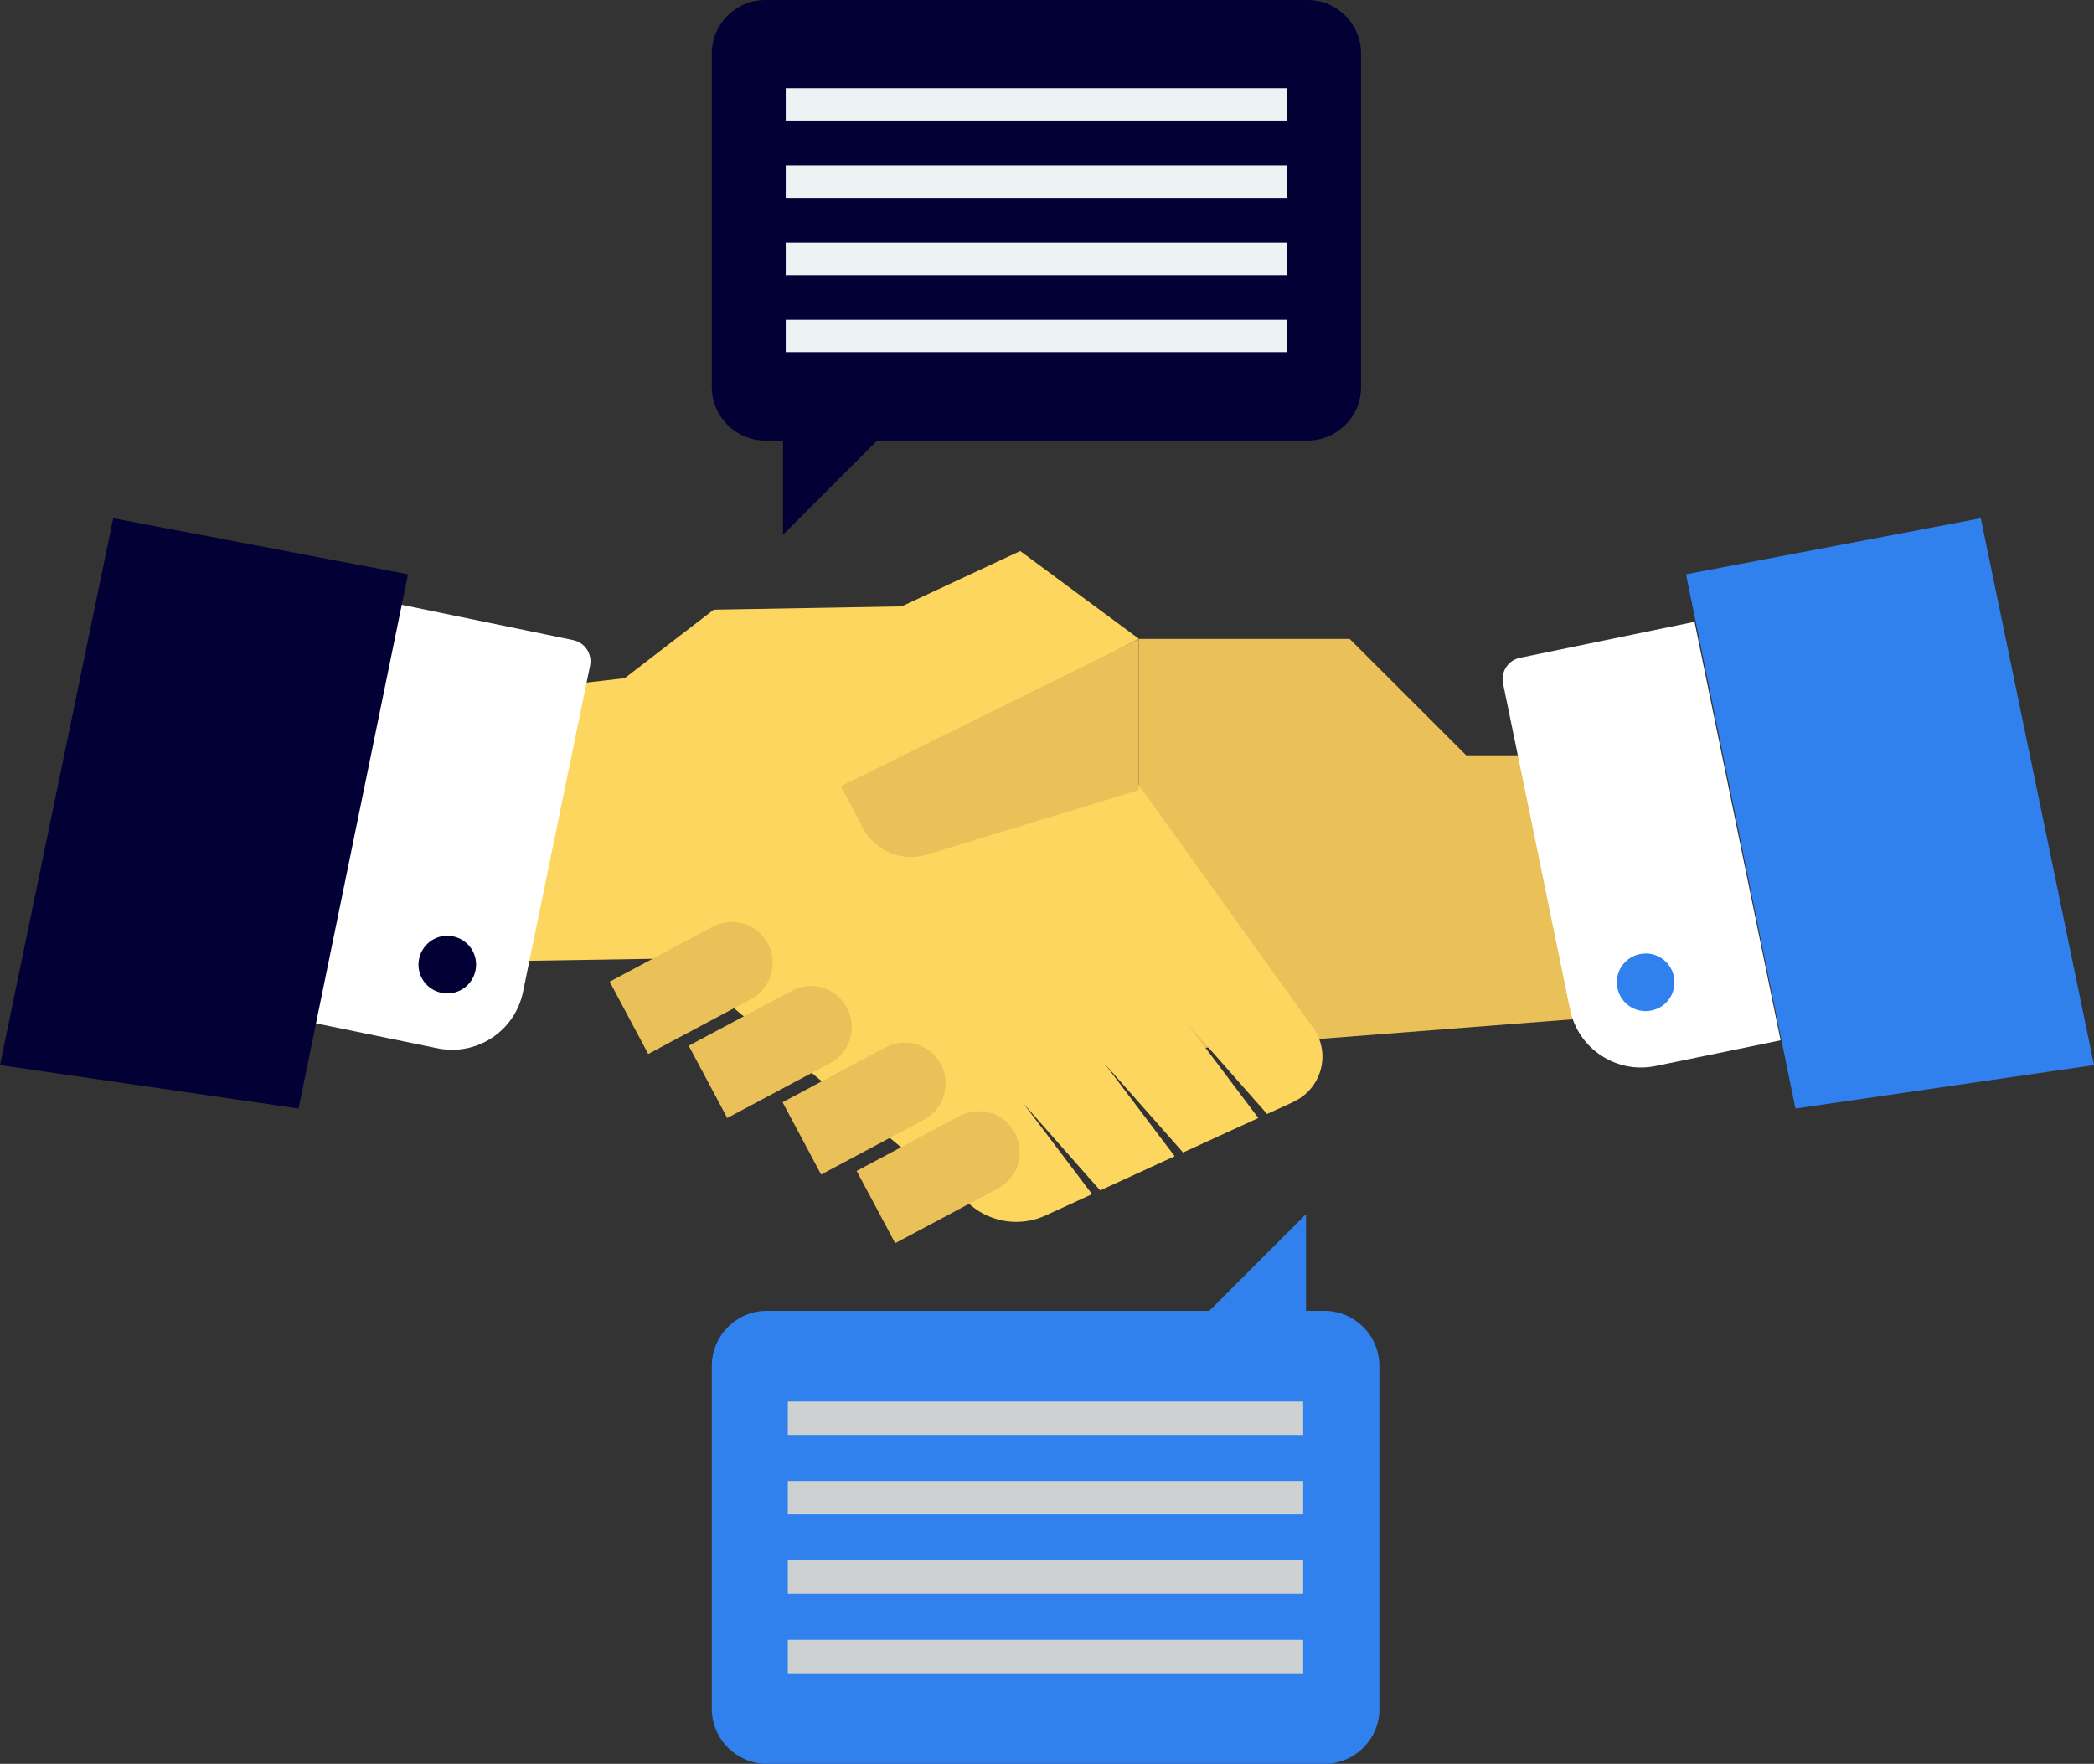
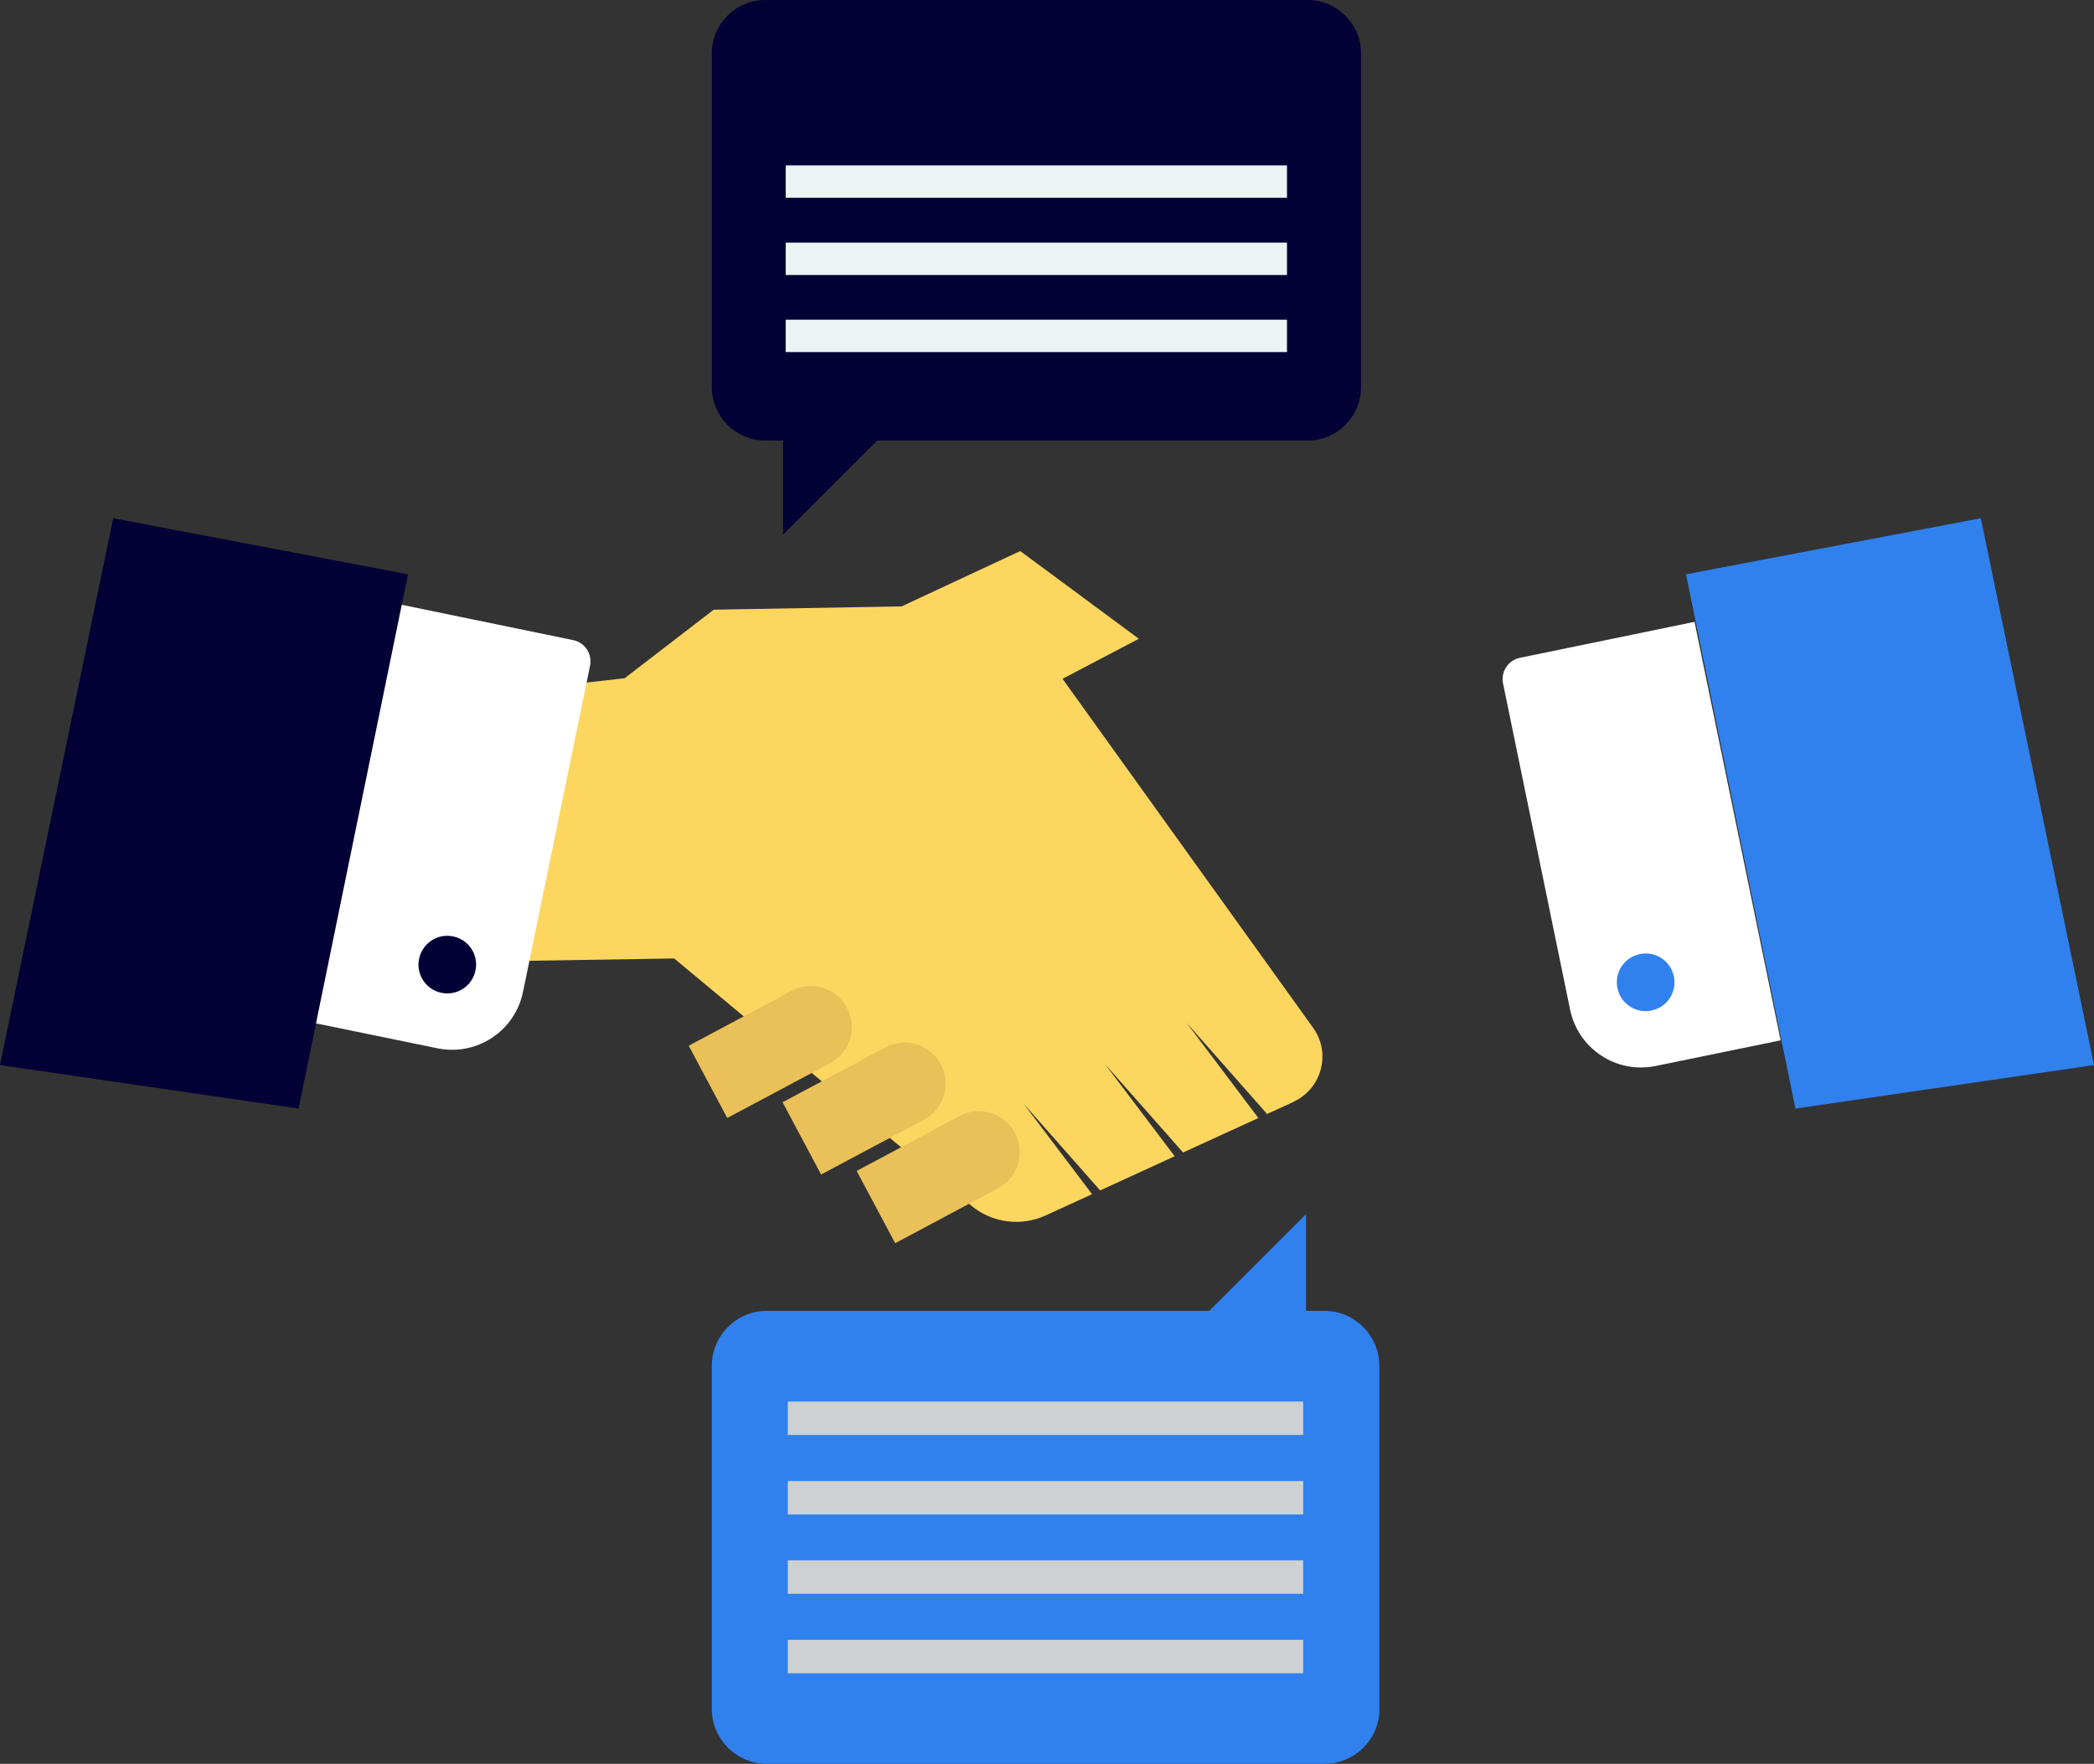
<svg xmlns="http://www.w3.org/2000/svg" id="Warstwa_2" viewBox="0 0 139.65 117.63">
  <rect x="0" y="0" width="139.65" height="117.63" fill="#333333" stroke="none" />
  <defs>
    <style>
      .cls-1 {
        fill: #cdd1d1;
      }

      .cls-2 {
        fill: #fdd660;
      }

      .cls-3 {
        fill: #3081ed;
      }

      .cls-4 {
        fill: #edf3f3;
      }

      .cls-5 {
        fill: #fff;
      }

      .cls-6 {
        fill: #030035;
      }

      .cls-7 {
        fill: #eac058;
      }
    </style>
  </defs>
  <g id="Layer_2">
    <g>
      <g>
        <g>
-           <polygon class="cls-7" points="108.6 50.37 108.6 67.69 75.94 70.22 75.94 42.61 90.01 42.61 97.78 50.37 108.6 50.37" />
          <path class="cls-2" d="M86.26,73.49l-1.76.8-5.38-6.1,4.8,6.37-5.02,2.3-5.21-5.9,4.65,6.15-4.97,2.28-5.1-5.78,4.56,6.03-3.1,1.42c-1.64.75-3.56.5-4.95-.65l-19.82-16.49-17.01.27v-17.41l13.71-1.55,5.94-4.57,12.53-.22,7.91-3.69,7.91,5.85-5.09,2.67,16.71,23.27c1.22,1.69.58,4.07-1.31,4.94Z" />
-           <path class="cls-7" d="M51.53,64.22c0,.97-.52,1.92-1.44,2.41l-6.86,3.66-2.57-4.82,6.86-3.66c1.33-.71,2.98-.21,3.69,1.12.22.41.32.85.32,1.28Z" />
          <path class="cls-7" d="M56.81,68.49c0,.97-.53,1.92-1.45,2.41l-6.86,3.66-2.57-4.82,6.86-3.66c1.33-.71,2.99-.21,3.69,1.13.22.41.32.85.32,1.28Z" />
          <path class="cls-7" d="M63.06,72.26c0,.97-.52,1.92-1.44,2.41l-6.86,3.66-2.57-4.82,6.86-3.66c1.33-.71,2.98-.21,3.69,1.12.22.41.32.85.32,1.28Z" />
          <path class="cls-7" d="M68.01,76.84c0,.97-.53,1.92-1.45,2.41l-6.86,3.66-2.57-4.82,6.86-3.66c1.33-.71,2.99-.21,3.69,1.12.22.41.32.85.32,1.29Z" />
-           <path class="cls-7" d="M75.94,42.61v10.08l-14.14,4.31c-1.65.5-3.43-.24-4.24-1.76l-1.48-2.81,19.86-9.81Z" />
        </g>
        <g>
          <g>
            <path class="cls-5" d="M39.35,44.4l-4.47,21.75c-.54,2.62-3.09,4.3-5.71,3.76l-8.33-1.71,5.74-27.91,11.65,2.4c.78.16,1.28.93,1.12,1.71Z" />
            <path class="cls-6" d="M31.71,64.72c-.21,1.04-1.23,1.71-2.27,1.49-1.04-.21-1.71-1.23-1.49-2.27s1.23-1.71,2.27-1.49c1.04.21,1.71,1.23,1.49,2.27Z" />
          </g>
          <polygon class="cls-6" points="27.21 38.3 19.91 73.93 0 71.03 7.55 34.56 27.21 38.3" />
        </g>
        <g>
          <g>
            <path class="cls-5" d="M100.24,45.58l4.47,21.75c.54,2.62,3.09,4.3,5.71,3.76l8.33-1.71-5.74-27.91-11.65,2.4c-.78.16-1.28.93-1.12,1.71Z" />
            <path class="cls-3" d="M107.87,65.9c.21,1.04,1.23,1.71,2.27,1.49,1.04-.21,1.71-1.23,1.49-2.27-.21-1.04-1.23-1.71-2.27-1.49-1.04.21-1.71,1.23-1.49,2.27Z" />
          </g>
          <polygon class="cls-3" points="112.44 38.3 119.74 73.93 139.65 71.03 132.1 34.56 112.44 38.3" />
        </g>
      </g>
      <g>
        <path class="cls-6" d="M47.47,3.57v22.24c0,1.97,1.6,3.57,3.57,3.57h1.18v6.28l6.28-6.28h28.7c1.97,0,3.57-1.6,3.57-3.57V3.57c0-1.97-1.6-3.57-3.57-3.57h-36.16c-1.97,0-3.57,1.6-3.57,3.57Z" />
        <g>
-           <rect class="cls-4" x="52.4" y="5.88" width="33.43" height="2.16" />
          <rect class="cls-4" x="52.4" y="11.03" width="33.43" height="2.16" />
          <rect class="cls-4" x="52.4" y="16.18" width="33.43" height="2.16" />
          <rect class="cls-4" x="52.4" y="21.32" width="33.43" height="2.16" />
        </g>
      </g>
      <g>
        <path class="cls-3" d="M91.99,113.96v-22.87c0-2.02-1.65-3.67-3.67-3.67h-1.22v-6.45l-6.45,6.45h-29.51c-2.02,0-3.67,1.65-3.67,3.67v22.87c0,2.02,1.65,3.67,3.67,3.67h37.19c2.02,0,3.67-1.65,3.67-3.67Z" />
        <g>
          <rect class="cls-1" x="52.54" y="109.36" width="34.37" height="2.23" />
          <rect class="cls-1" x="52.54" y="104.06" width="34.37" height="2.23" />
          <rect class="cls-1" x="52.54" y="98.77" width="34.37" height="2.23" />
          <rect class="cls-1" x="52.54" y="93.47" width="34.37" height="2.23" />
        </g>
      </g>
    </g>
  </g>
</svg>